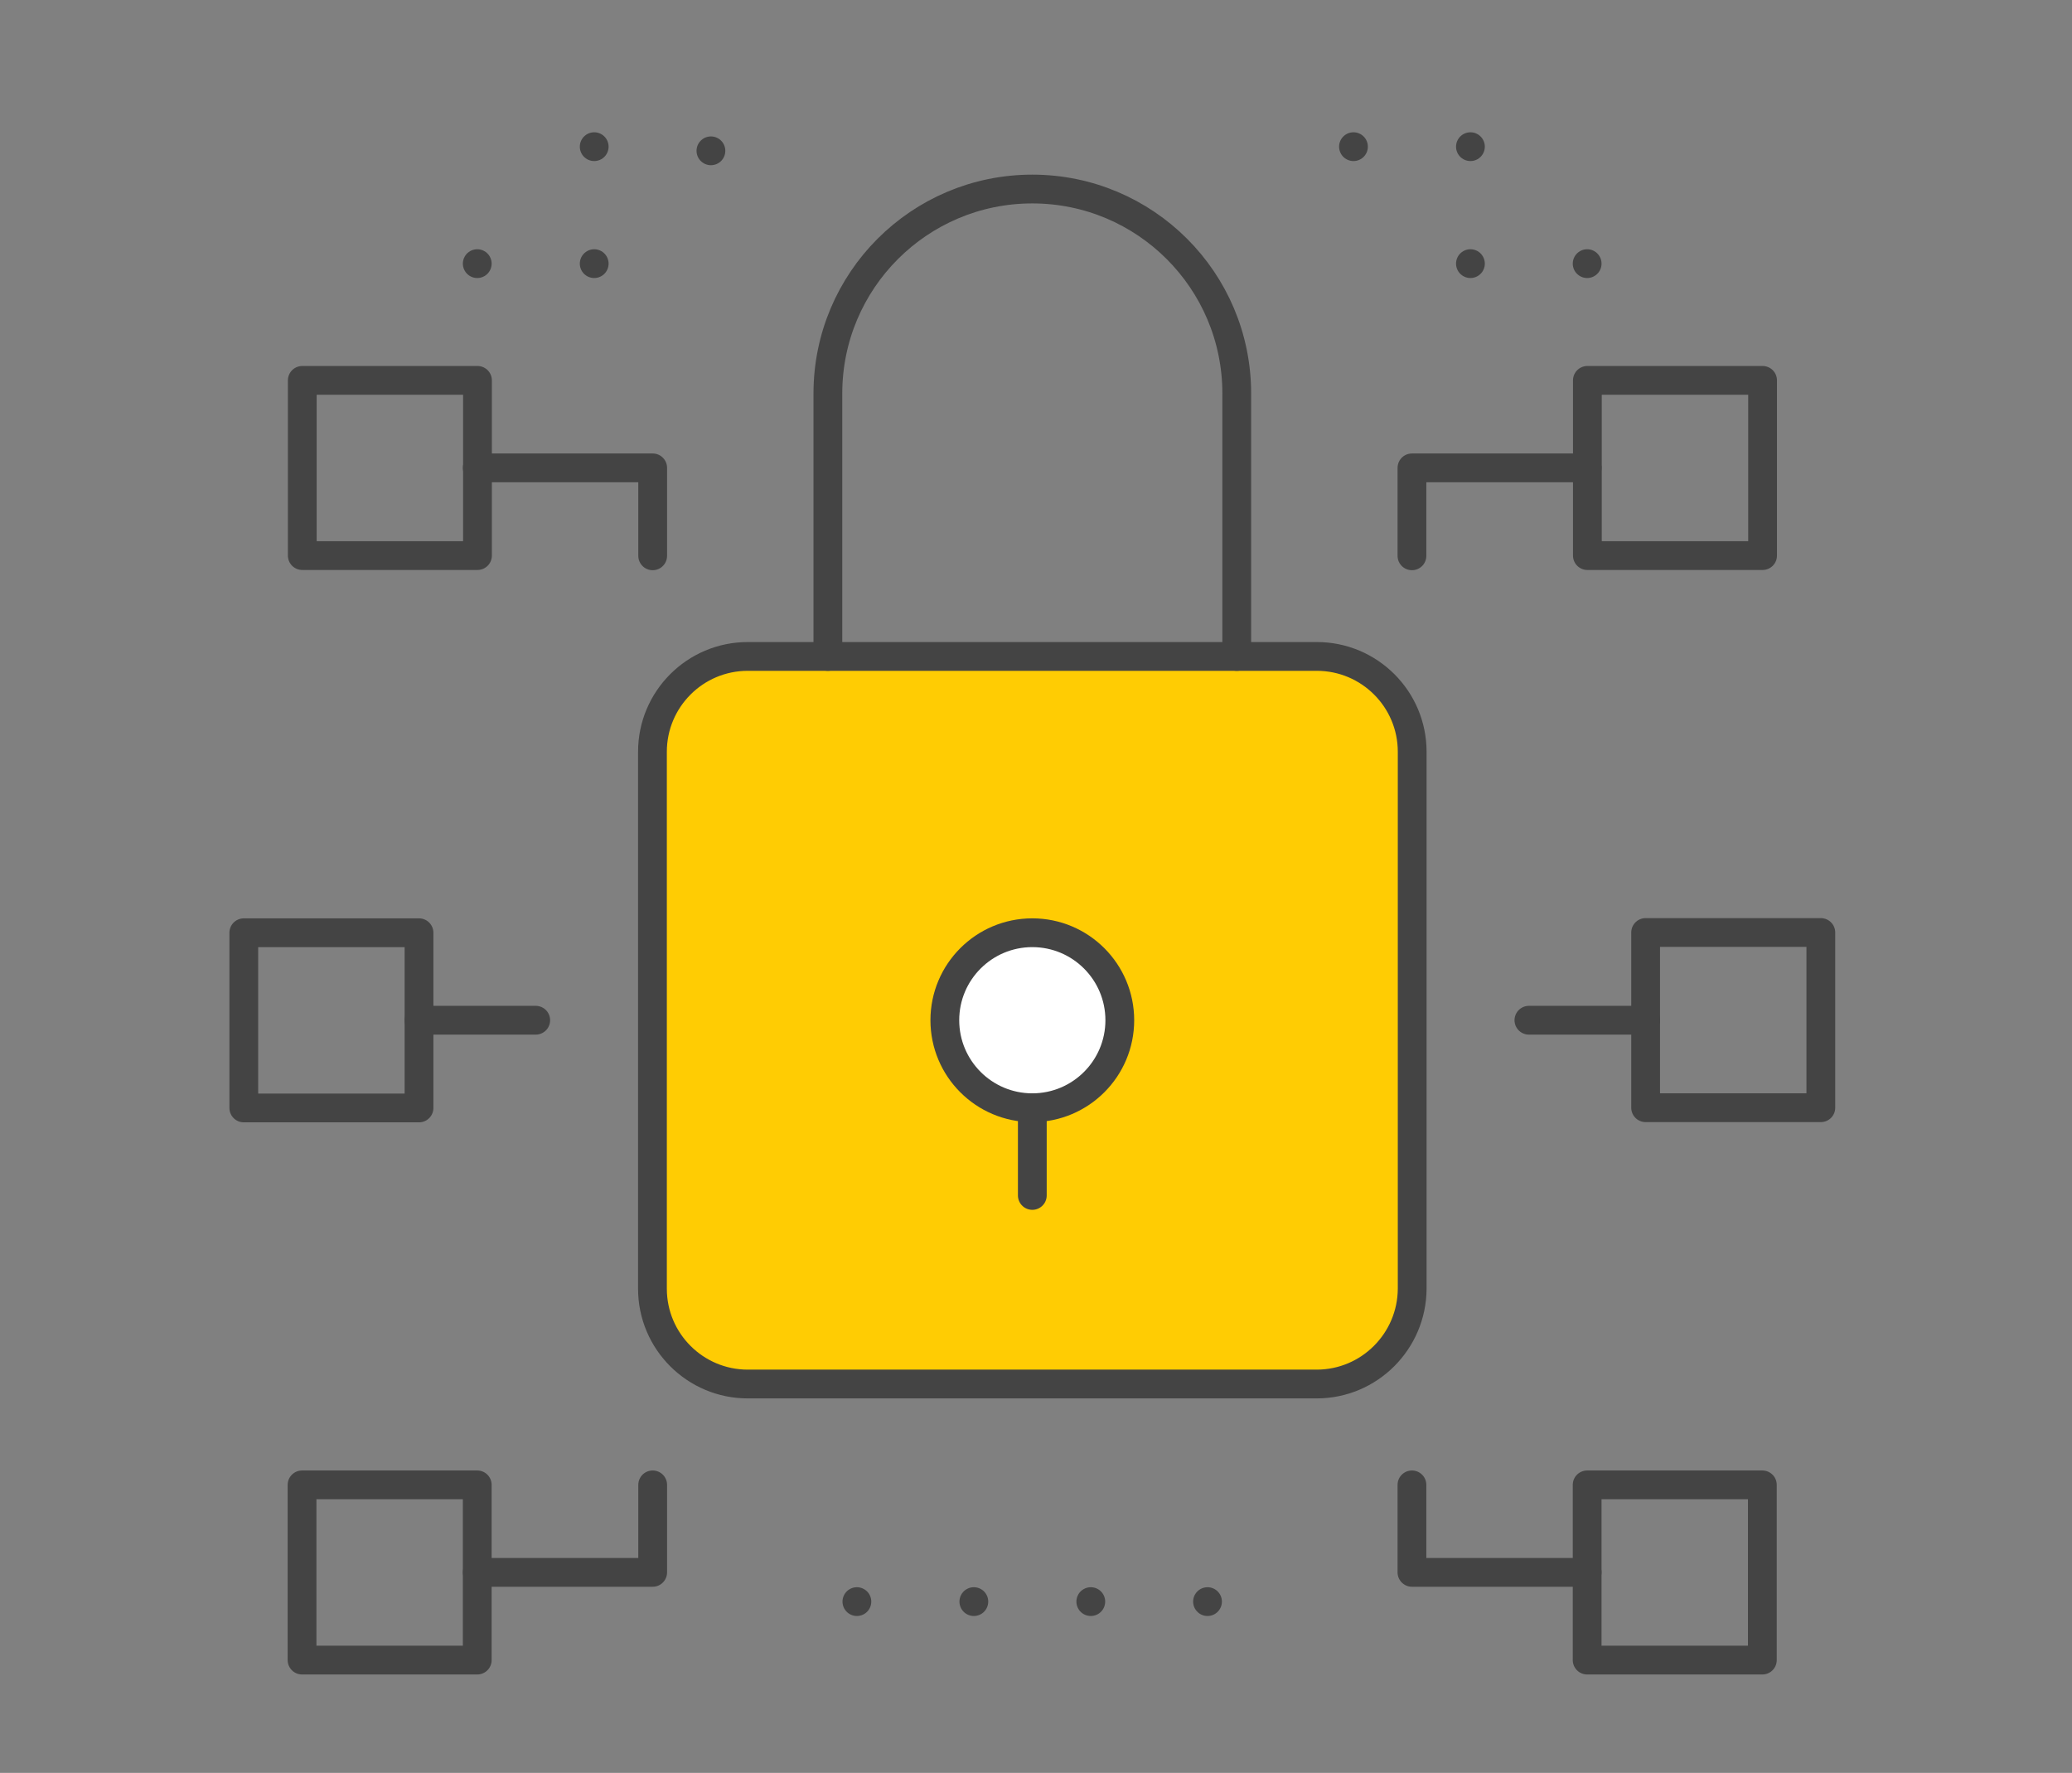
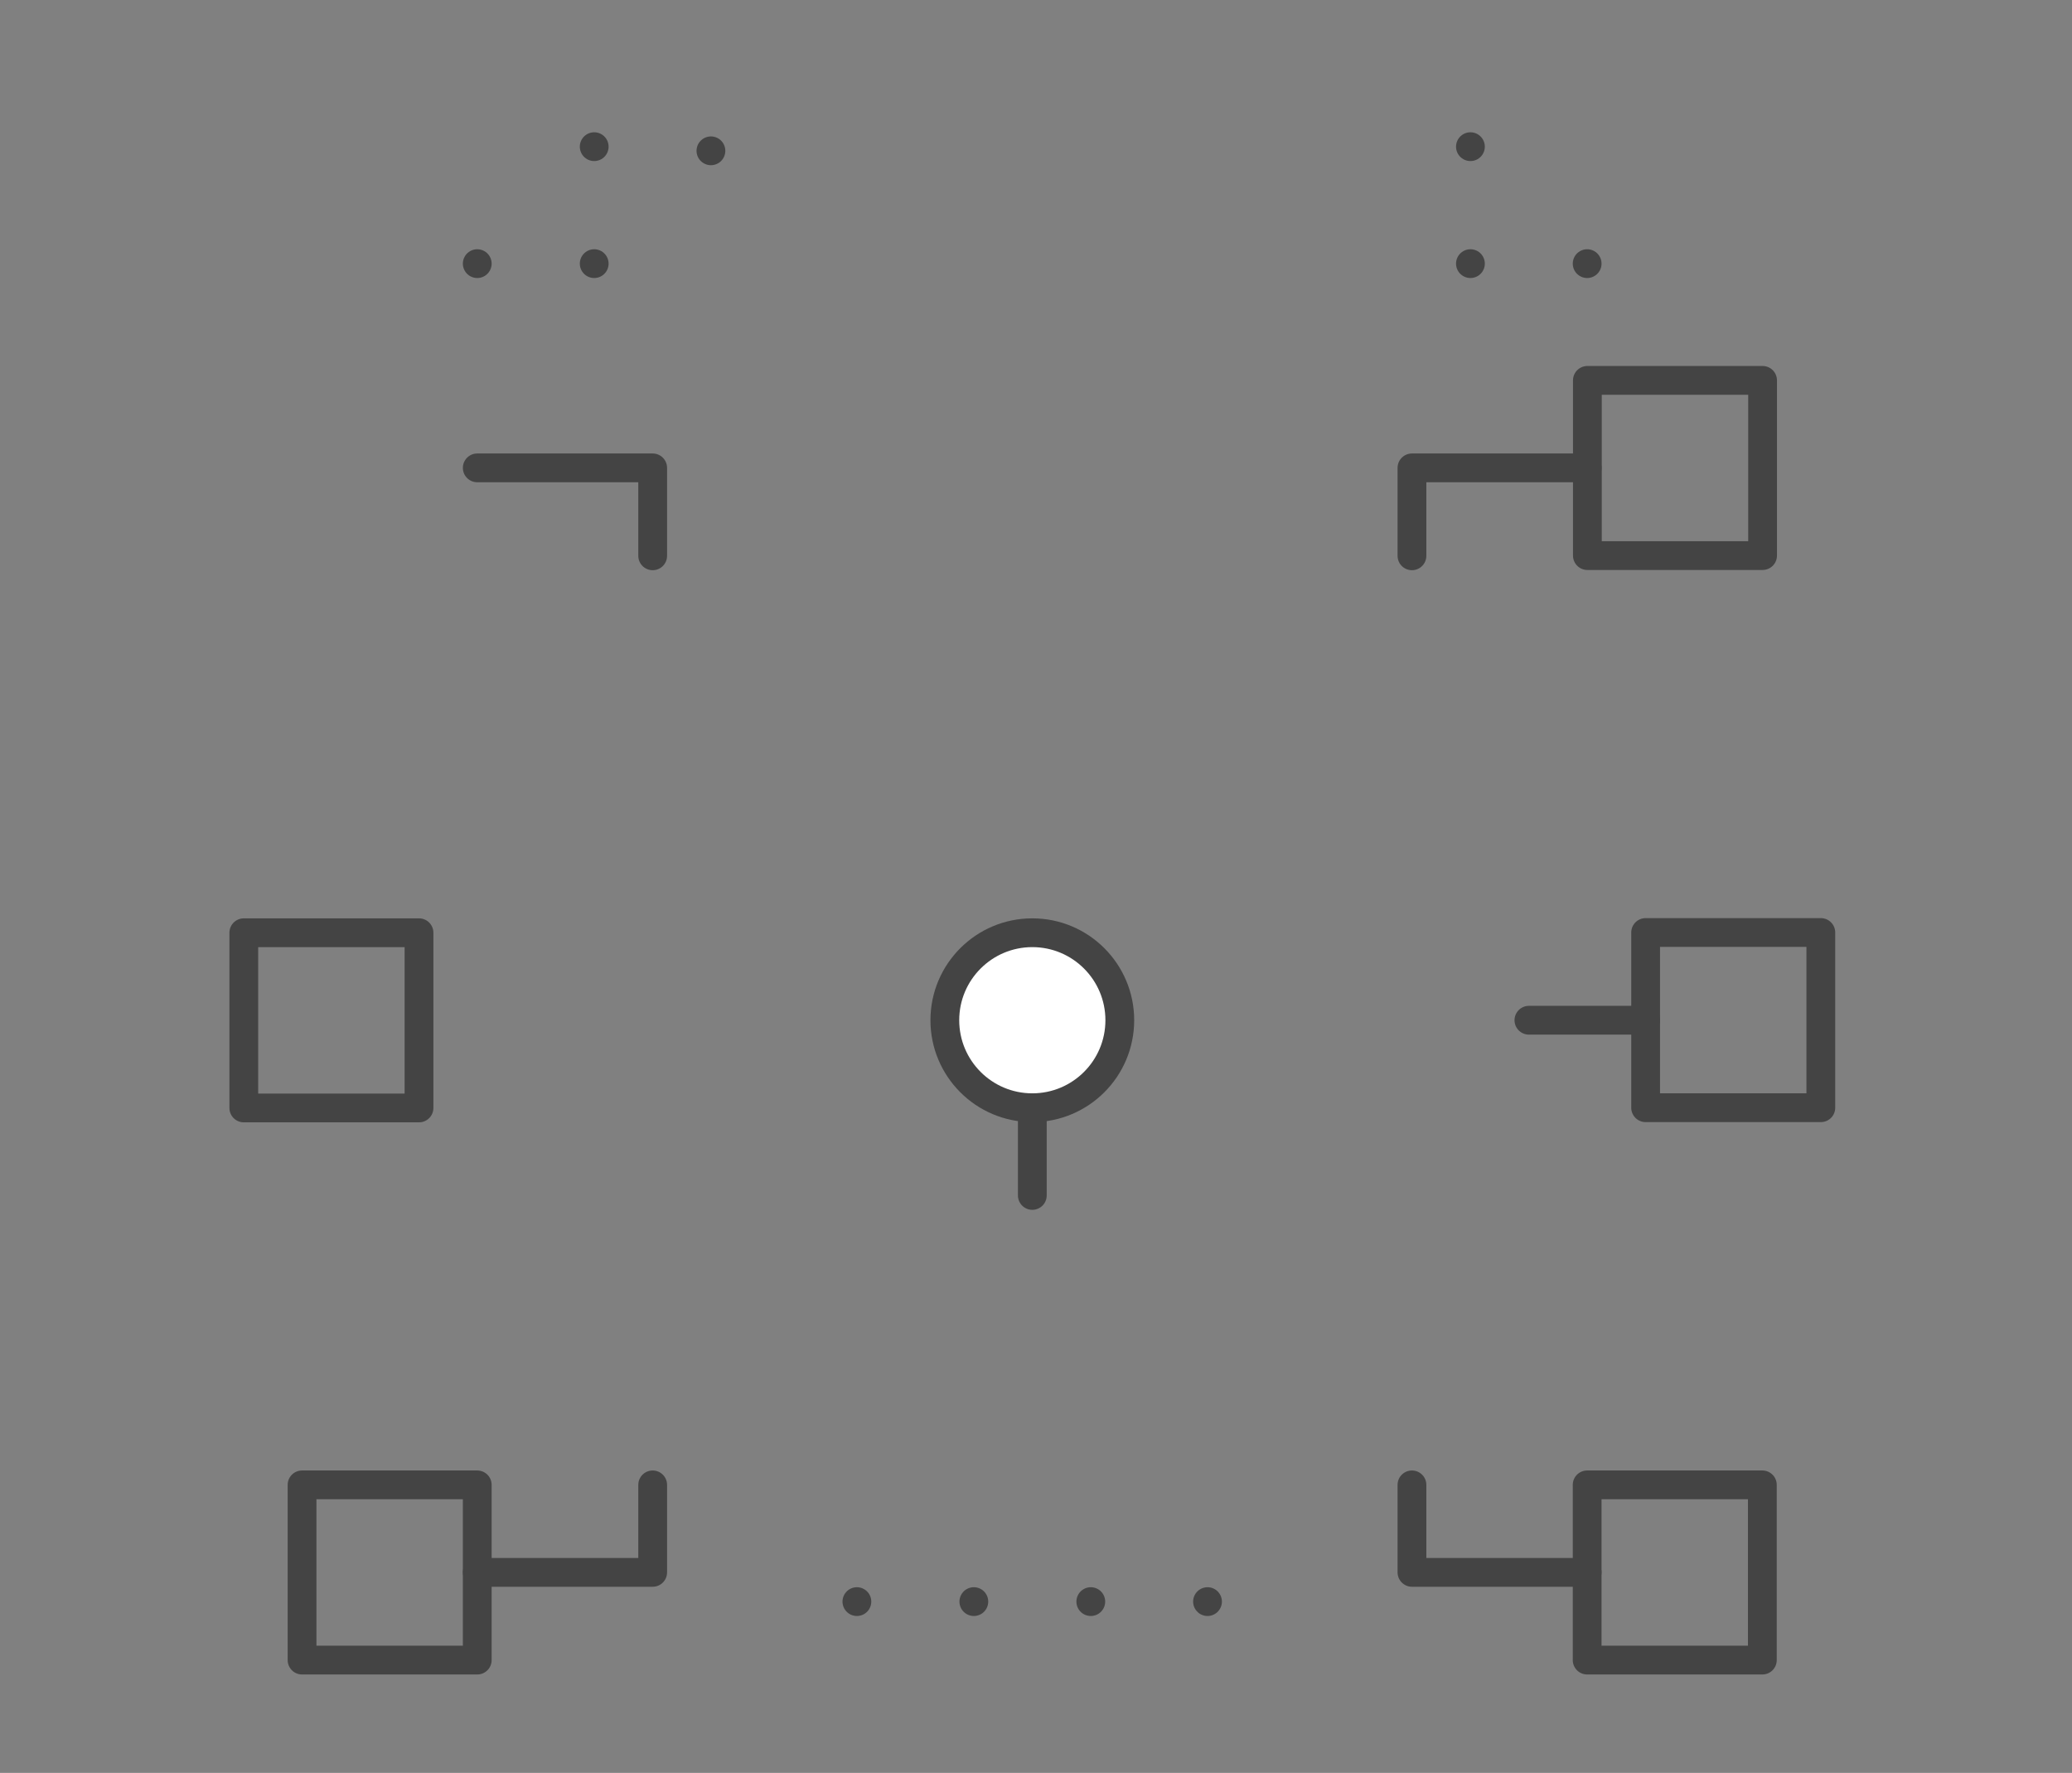
<svg xmlns="http://www.w3.org/2000/svg" version="1.1" id="Ebene_1" x="0px" y="0px" width="90px" height="77px" viewBox="0 0 90 77" style="enable-background:new 0 0 90 77;" xml:space="preserve">
  <rect x="0" y="0" width="90" height="77" fill="#808080" stroke="none" />
  <style type="text/css">
	.st0{fill:#FFCC03;stroke:#444444;stroke-width:1.25;stroke-linecap:round;stroke-linejoin:round;}
	.st1{fill:none;stroke:#444444;stroke-width:1.25;stroke-linecap:round;stroke-linejoin:round;}
	.st2{fill:none;stroke:#444444;stroke-width:1.25;stroke-linejoin:round;}
	.st3{fill:#FFFFFF;stroke:#444444;stroke-width:1.25;stroke-linecap:round;stroke-linejoin:round;}
</style>
  <g>
-     <path class="st0" d="M57.19,60.11H32.48c-2.28,0-4.14-1.85-4.14-4.14V32.65c0-2.28,1.85-4.14,4.14-4.14H57.2   c2.28,0,4.14,1.85,4.14,4.14v23.32C61.33,58.25,59.48,60.11,57.19,60.11z" />
    <polyline class="st1" points="20.73,68.29 28.35,68.29 28.35,64.49  " />
    <rect x="13.12" y="64.49" class="st2" width="7.61" height="7.61" />
    <polyline class="st1" points="20.73,20.32 28.35,20.32 28.35,24.14  " />
-     <rect x="13.13" y="16.52" class="st2" width="7.61" height="7.61" />
    <rect x="10.59" y="40.51" class="st2" width="7.61" height="7.61" />
    <polyline class="st1" points="68.94,68.29 61.33,68.29 61.33,64.49  " />
    <rect x="68.94" y="64.49" class="st2" width="7.61" height="7.61" />
    <polyline class="st1" points="68.94,20.32 61.33,20.32 61.33,24.14  " />
    <rect x="68.95" y="16.52" class="st2" width="7.61" height="7.61" />
-     <line class="st1" x1="23.27" y1="44.31" x2="18.2" y2="44.31" />
    <rect x="71.48" y="40.5" class="st2" width="7.61" height="7.61" />
    <line class="st1" x1="66.41" y1="44.31" x2="71.48" y2="44.31" />
-     <path class="st1" d="M53.72,28.51V17.09c0-4.91-3.98-8.88-8.88-8.88l0,0c-4.91,0-8.88,3.98-8.88,8.88v11.42" />
    <circle class="st3" cx="44.84" cy="44.31" r="3.8" />
    <line class="st1" x1="44.84" y1="51.92" x2="44.84" y2="48.11" />
    <line class="st1" x1="63.87" y1="6.37" x2="63.87" y2="6.37" />
-     <line class="st1" x1="58.79" y1="6.37" x2="58.79" y2="6.37" />
    <line class="st1" x1="63.87" y1="11.45" x2="63.87" y2="11.45" />
    <line class="st1" x1="68.94" y1="11.45" x2="68.94" y2="11.45" />
    <line class="st1" x1="25.81" y1="6.37" x2="25.81" y2="6.37" />
    <line class="st1" x1="30.88" y1="6.55" x2="30.88" y2="6.55" />
    <line class="st1" x1="37.22" y1="69.56" x2="37.22" y2="69.56" />
    <line class="st1" x1="42.3" y1="69.56" x2="42.3" y2="69.56" />
    <line class="st1" x1="47.38" y1="69.56" x2="47.38" y2="69.56" />
    <line class="st1" x1="52.45" y1="69.56" x2="52.45" y2="69.56" />
    <line class="st1" x1="25.81" y1="11.45" x2="25.81" y2="11.45" />
    <line class="st1" x1="20.73" y1="11.45" x2="20.73" y2="11.45" />
  </g>
</svg>